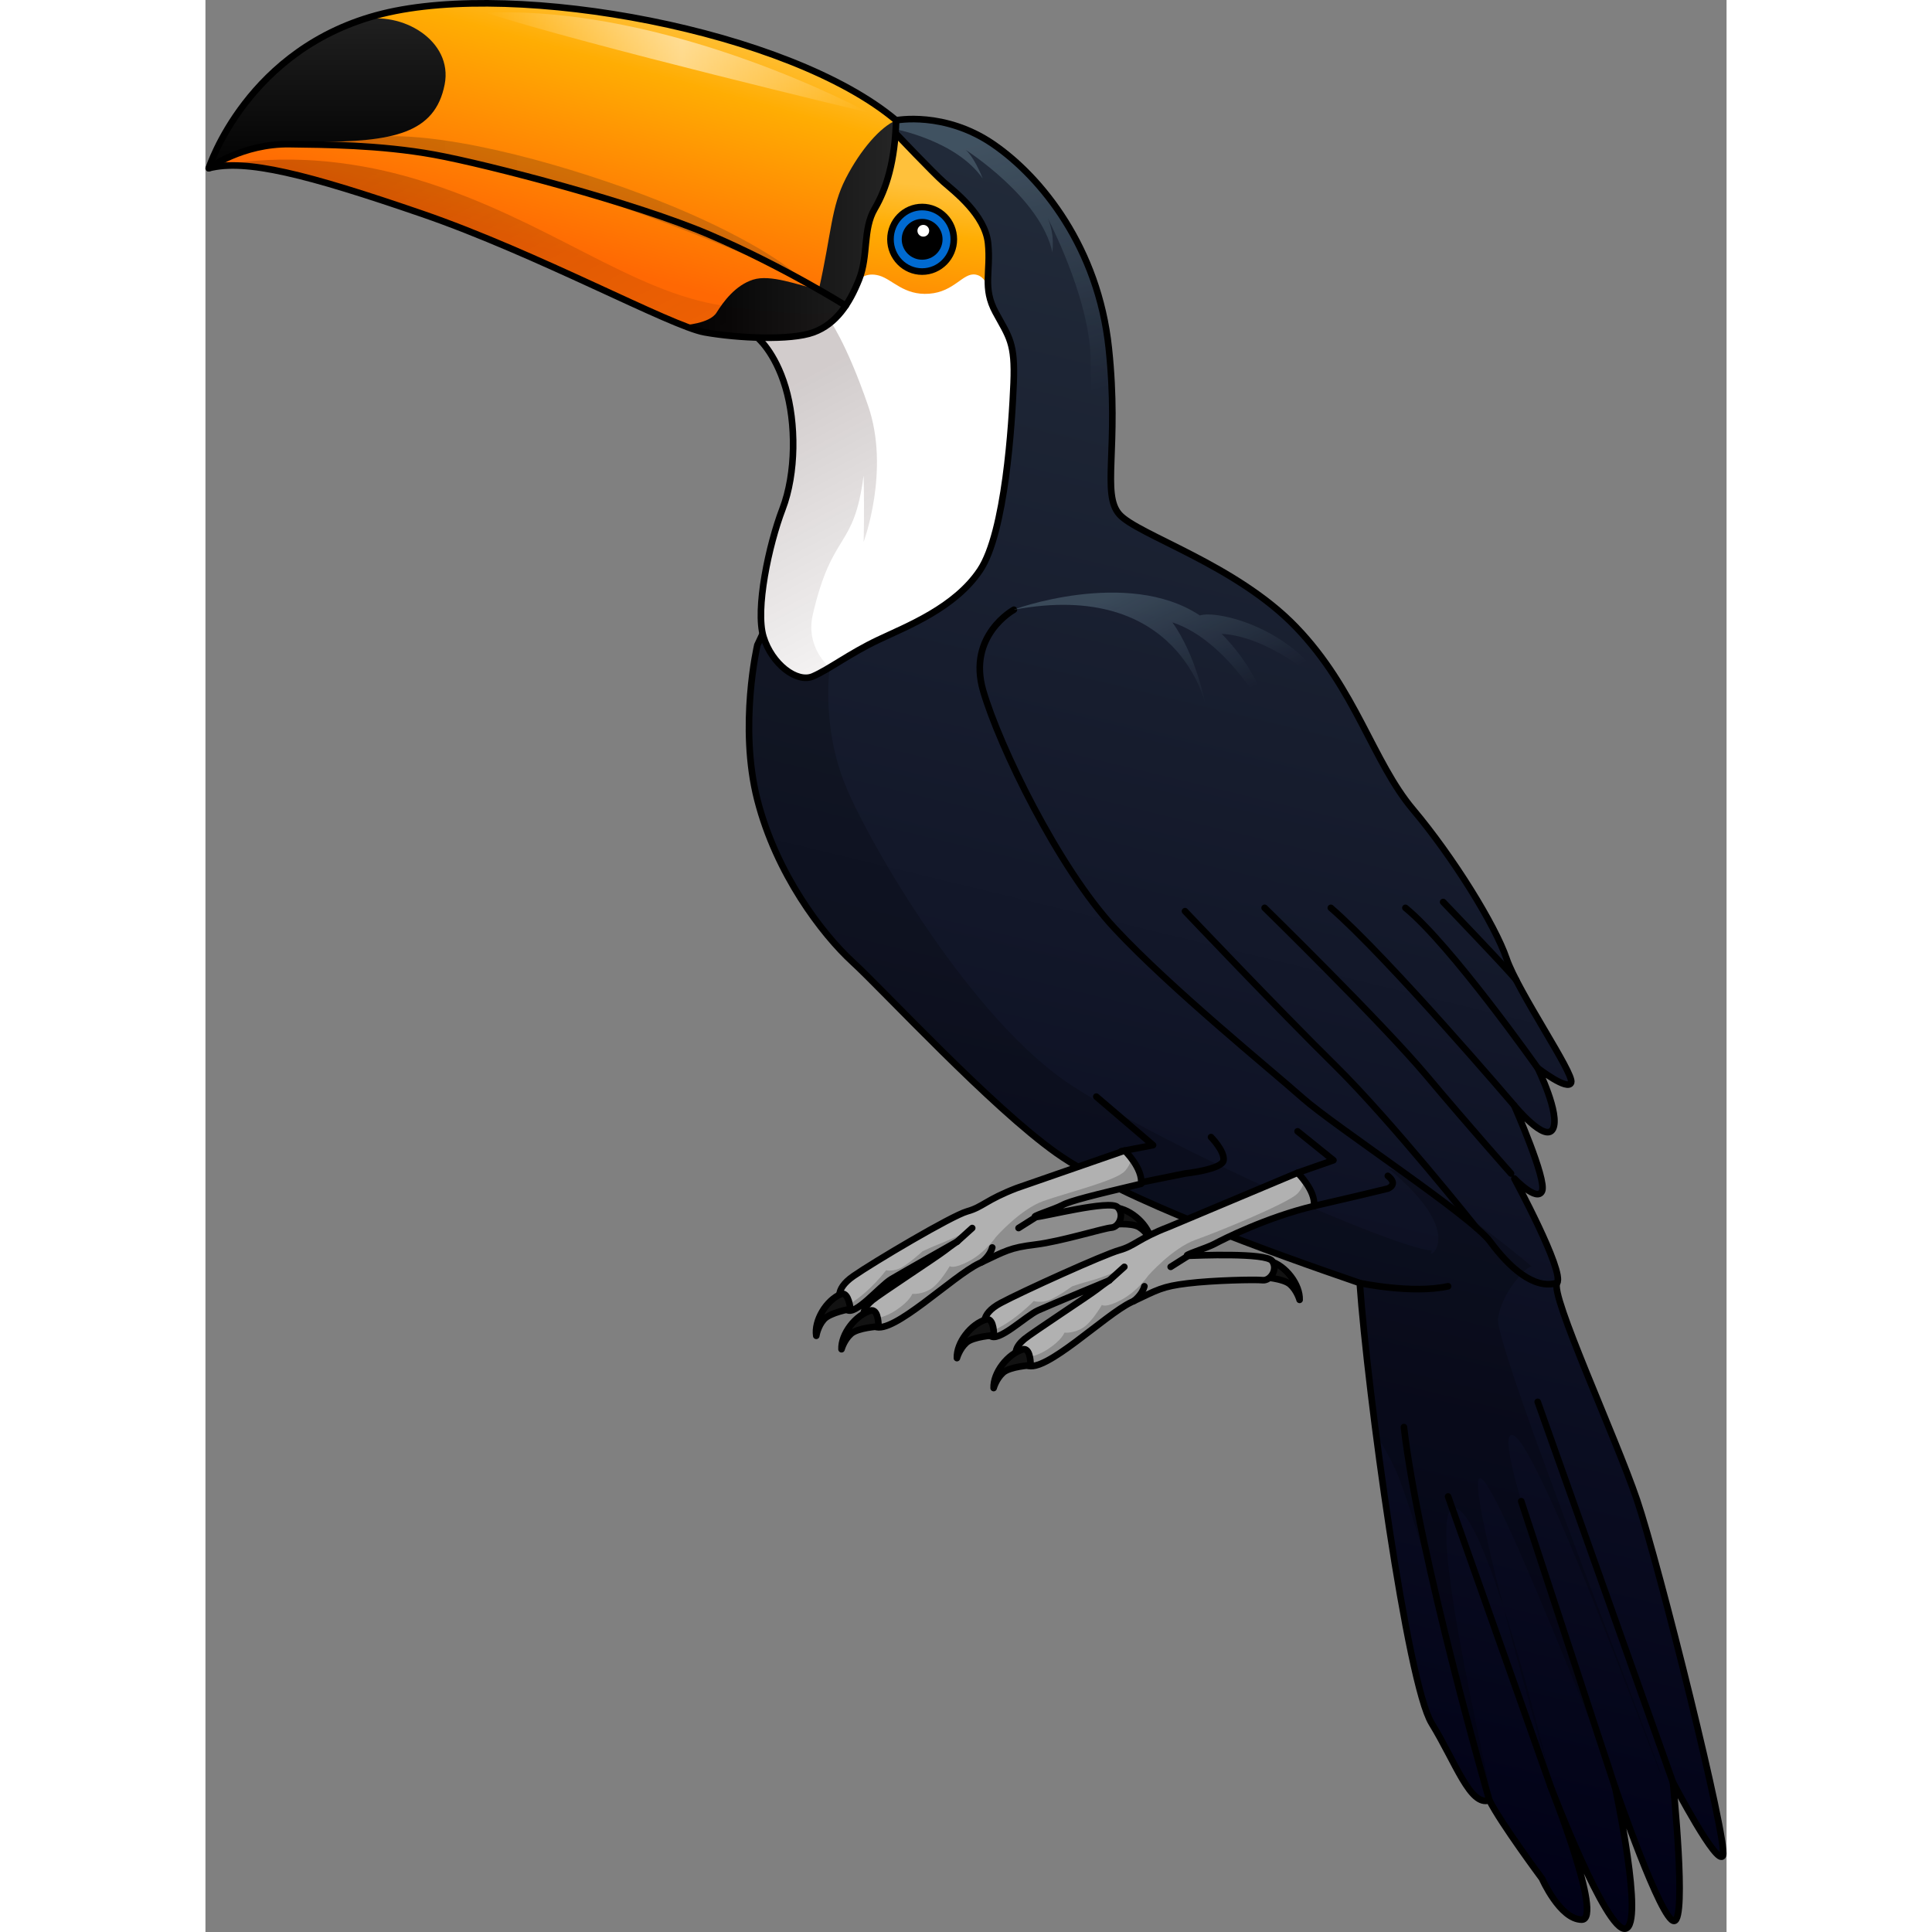
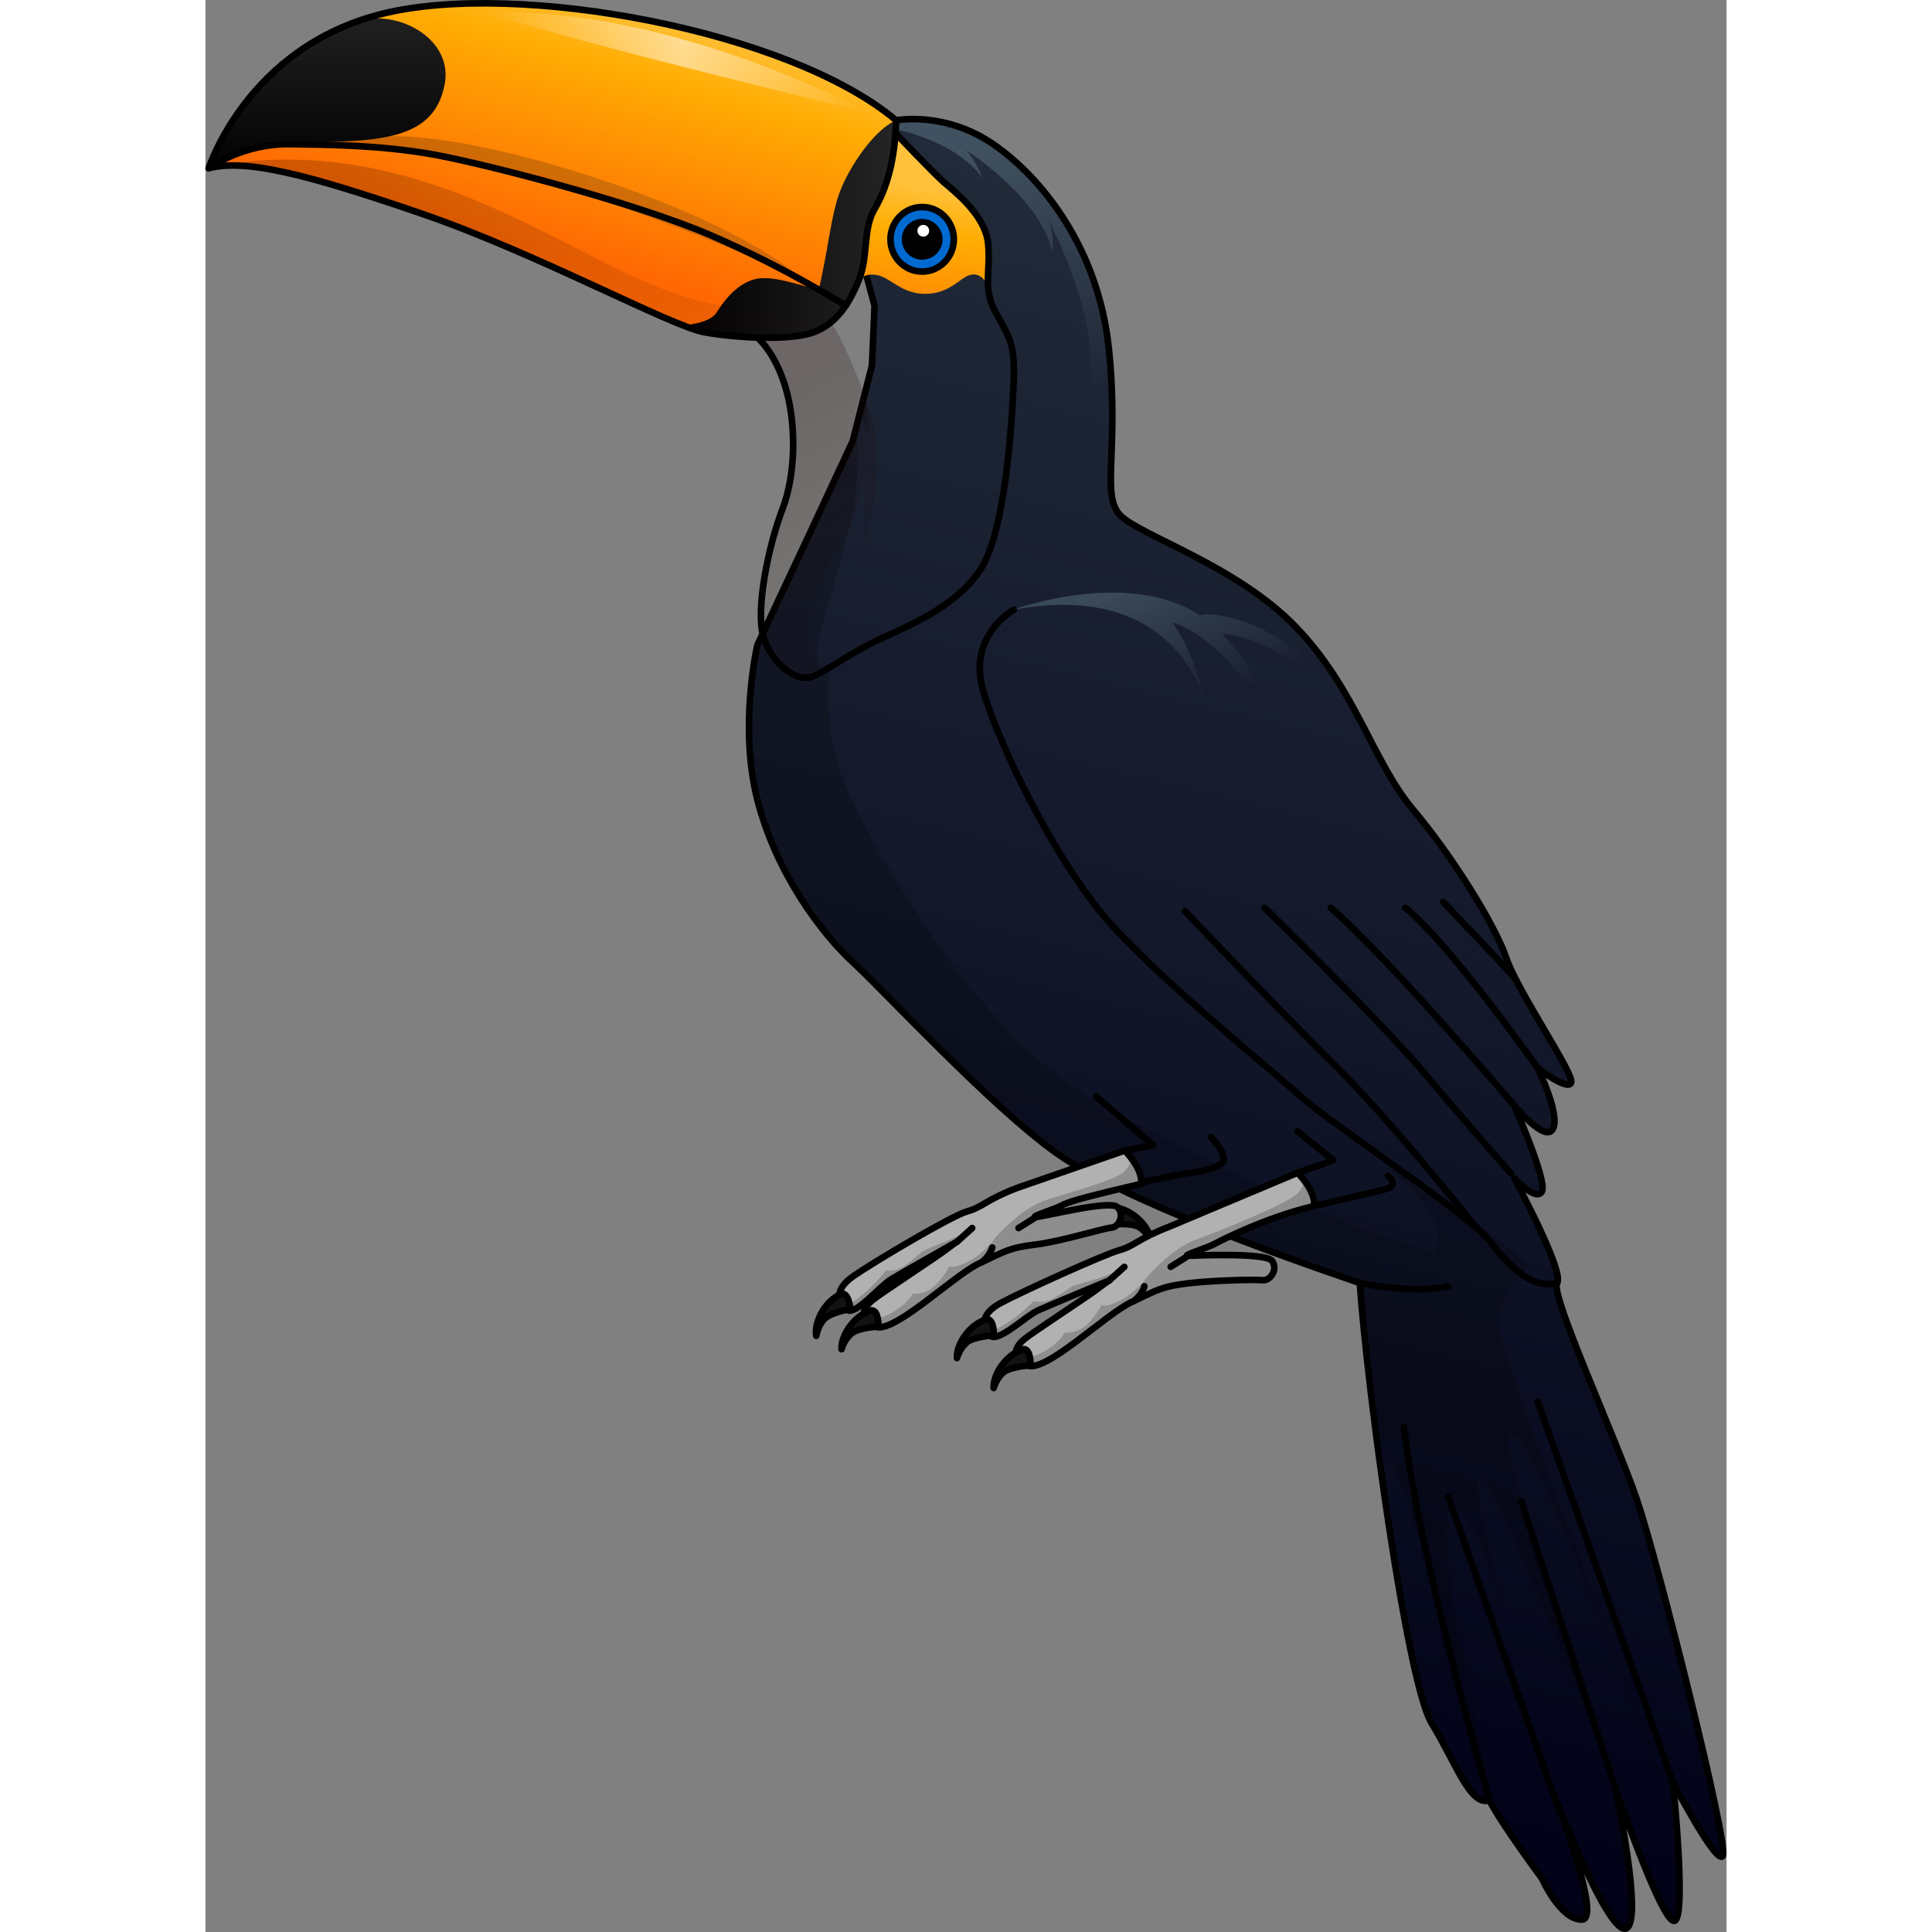
<svg xmlns="http://www.w3.org/2000/svg" version="1.1" id="Layer_1" width="800px" height="800px" viewBox="0 0 230.396 292.633" enable-background="new 0 0 230.396 292.633" xml:space="preserve">
  <rect x="0" y="0" width="230.396" height="292.633" fill="#808080" stroke="none" />
  <g>
    <g>
      <linearGradient id="SVGID_1_" gradientUnits="userSpaceOnUse" x1="134.611" y1="279.106" x2="198.589" y2="14.057">
        <stop offset="0" style="stop-color:#000016" />
        <stop offset="1" style="stop-color:#252F3D" />
      </linearGradient>
      <path fill="url(#SVGID_1_)" d="M104.618,18.226c0,0,7.321-1.443,14.694,3.606c7.373,5.05,15.897,15.763,17.51,30.854    c1.613,15.091-1.152,22.118,1.613,25.228c2.765,3.11,17.625,7.603,26.726,17.049c9.101,9.446,11.635,20.39,17.74,27.647    s12.441,17.51,14.169,22.579c1.728,5.069,10.253,17.395,9.792,18.777c-0.461,1.382-5.069-2.189-5.069-2.189    s3.456,7.027,2.304,9.216c-1.152,2.189-5.875-3.571-5.875-3.571s4.988,11.277,4.227,12.991c-0.762,1.714-4.189-1.904-4.189-1.904    s7.616,14.09,6.474,15.804c-1.142,1.714,8.792,23.155,12.097,32.876c3.305,9.72,13.803,51.907,13.025,53.851    s-7.582-11.081-7.582-11.081s2.139,20.802,0.194,20.996c-1.944,0.194-8.943-20.219-8.943-20.219s4.471,20.802,1.555,21.385    c-2.916,0.583-11.276-21.385-11.276-21.385s7.971,20.024,4.666,20.024c-3.305,0-6.027-6.221-6.027-6.221s-6.221-8.36-7.971-11.859    c-2.916,0.972-5.055-5.638-8.748-11.665c-3.694-6.027-9.72-50.158-10.887-66.682c-13.025-4.471-35.966-12.637-45.881-19.635    c-9.915-6.999-26.245-24.69-30.911-28.967c-4.666-4.277-11.598-13.426-14.45-24.599c-2.852-11.172,0-23.42,0-23.42l7.84-16.719    l6.61-14.192l2.916-11.47l0.389-9.037l-3.305-12.231L104.618,18.226z" />
      <linearGradient id="SVGID_2_" gradientUnits="userSpaceOnUse" x1="116.886" y1="21.609" x2="133.071" y2="78.922">
        <stop offset="0" style="stop-color:#BFF0FF" />
        <stop offset="0.692" style="stop-color:#BFF0FF;stop-opacity:0" />
      </linearGradient>
      <path opacity="0.2" fill="url(#SVGID_2_)" d="M137.514,76.181c-1.096-3.735,0.671-10.73-0.693-23.495    c-1.613-15.091-10.137-25.804-17.51-30.854c-7.373-5.05-14.693-3.606-14.693-3.606l-0.316,0.76l0.315,0.606    c0,0,9.179,1.759,13.11,7.449c-1.345-3.414-2.587-4.345-2.587-4.345s11.381,7.242,13.14,15.519c0.282-2.467-0.3-4.271-0.7-5.172    c1.343,2.648,6.315,12.979,6.494,21.209C134.263,62.903,134.452,72.75,137.514,76.181z" />
      <g opacity="0.2">
-         <path d="M203.578,268.735c-0.212-0.756-3.38-14.129-6.956-25.266C199.813,255.869,203.779,269.453,203.578,268.735z" />
+         <path d="M203.578,268.735C199.813,255.869,203.779,269.453,203.578,268.735z" />
        <path d="M195.778,199.775c0.544-4.174,4.535-8.161,5.079-7.921c0.544,0.24-15.781-13.119-21.766-14.933     c12.896,10.603,5.259,14.33,6.71,12.514c-5.623-0.365-39.544-15.235-54.599-25.03c-15.056-9.795-30.474-36.279-34.222-45.348     c-3.748-9.07-2.423-17.965-2.423-17.965s-2.547,1.359-1.81-3.258c0.737-4.618,3.628-12.335,5.26-19.953     c1.011-4.719,0.839-9.886,0.562-13.136l-0.523,2.058l-6.61,14.192l-7.84,16.719c0,0-2.852,12.248,0,23.42     c2.852,11.172,9.784,20.322,14.45,24.599c4.666,4.277,20.996,21.968,30.911,28.967c9.915,6.999,32.855,15.164,45.88,19.635     c0.385,5.451,1.299,13.906,2.483,23.006c0.96,1.445,1.944,3.145,2.859,5.111c3.628,7.8,13.604,47.162,14.149,47.888     c0.544,0.726-9.977-42.446-5.079-41.902c2.044,0.227,4.814,7.056,7.375,15.032c-2.575-10.007-4.646-19.242-3.616-19.566     c2.308-0.726,19.279,44.26,20.306,44.828c1.027,0.568-18.985-50.27-15.561-51.358c3.424-1.088,21.79,49.883,22.697,51.334     C221.355,270.158,195.234,203.949,195.778,199.775z" />
        <path d="M100.365,65.364c0.067-1.929-0.175-3.692-0.61-5.288l-0.691,2.717C99.444,63.431,99.902,64.283,100.365,65.364z" />
      </g>
      <path fill="none" stroke="#000000" stroke-linecap="round" stroke-linejoin="round" stroke-miterlimit="10" d="M104.618,18.226    c0,0,7.321-1.443,14.694,3.606c7.373,5.05,15.897,15.763,17.51,30.854c1.613,15.091-1.152,22.118,1.613,25.228    c2.765,3.11,17.625,7.603,26.726,17.049c9.101,9.446,11.635,20.39,17.74,27.647s12.441,17.51,14.169,22.579    c1.728,5.069,10.253,17.395,9.792,18.777c-0.461,1.382-5.069-2.189-5.069-2.189s3.456,7.027,2.304,9.216    c-1.152,2.189-5.875-3.571-5.875-3.571s4.988,11.277,4.227,12.991c-0.762,1.714-4.189-1.904-4.189-1.904s7.616,14.09,6.474,15.804    c-1.142,1.714,8.792,23.155,12.097,32.876c3.305,9.72,13.803,51.907,13.025,53.851s-7.582-11.081-7.582-11.081    s2.139,20.802,0.194,20.996c-1.944,0.194-8.943-20.219-8.943-20.219s4.471,20.802,1.555,21.385    c-2.916,0.583-11.276-21.385-11.276-21.385s7.971,20.024,4.666,20.024c-3.305,0-6.027-6.221-6.027-6.221s-6.221-8.36-7.971-11.859    c-2.916,0.972-5.055-5.638-8.748-11.665c-3.694-6.027-9.72-50.158-10.887-66.682c-13.025-4.471-35.966-12.637-45.881-19.635    c-9.915-6.999-26.245-24.69-30.911-28.967c-4.666-4.277-11.598-13.426-14.45-24.599c-2.852-11.172,0-23.42,0-23.42l7.84-16.719    l6.61-14.192l2.916-11.47l0.389-9.037l-3.305-12.231L104.618,18.226z" />
      <path fill="none" stroke="#000000" stroke-linecap="round" stroke-linejoin="round" stroke-miterlimit="10" d="M122.453,92.353    c0,0-7.103,3.867-4.656,12.271c2.447,8.403,11.382,26.805,19.891,35.953c8.51,9.148,23.721,21.487,28.507,25.742    s25.529,17.851,28.401,21.743c2.872,3.892,6.658,7.334,10.137,6.251" />
      <path fill="none" stroke="#000000" stroke-linecap="round" stroke-linejoin="round" stroke-miterlimit="10" d="M160.431,137.508    c0,0,17.772,17.391,24.499,25.388c6.728,7.997,12.821,14.852,12.821,14.852" />
      <path fill="none" stroke="#000000" stroke-linecap="round" stroke-linejoin="round" stroke-miterlimit="10" d="M192.544,186.007    c0,0-12.946-16.257-21.451-24.635c-8.505-8.378-22.722-23.357-22.722-23.357" />
      <path fill="none" stroke="#000000" stroke-linecap="round" stroke-linejoin="round" stroke-miterlimit="10" d="M198.221,167.422    c0,0-19.005-22.298-27.763-29.914" />
      <path fill="none" stroke="#000000" stroke-linecap="round" stroke-linejoin="round" stroke-miterlimit="10" d="M201.792,161.778    c0,0-13.181-18.684-20.036-24.27" />
      <path fill="none" stroke="#000000" stroke-linecap="round" stroke-linejoin="round" stroke-miterlimit="10" d="M198.544,148.471    c-0.332-0.654-11.075-11.851-11.075-11.851" />
-       <path fill="#FFFFFF" d="M104.618,20.279c0,0,5.609,5.903,7.195,7.299c1.587,1.396,6.284,4.951,6.728,9.267    c0.444,4.316-0.889,6.728,1.142,10.472s2.983,4.57,2.729,10.726c-0.254,6.157-1.269,22.595-5.078,28.307    c-3.808,5.712-11.041,8.497-15.418,10.57s-7.488,4.493-9.907,5.529s-6.221-1.843-7.488-5.99    c-1.267-4.147,0.806-13.939,2.88-19.353c2.074-5.414,2.074-13.017,0.461-18.432s-4.267-7.549-4.267-7.549l8.99-24.015    L104.618,20.279z" />
      <linearGradient id="SVGID_3_" gradientUnits="userSpaceOnUse" x1="79.882" y1="54.262" x2="109.051" y2="109.475">
        <stop offset="0.118" style="stop-color:#1C0000" />
        <stop offset="1" style="stop-color:#1C0000;stop-opacity:0" />
      </linearGradient>
      <path opacity="0.2" fill="url(#SVGID_3_)" d="M100.376,61.471C97.013,51.697,94.4,48.269,94.4,48.269l-10.502,2.048l-0.303,0.81    c0,0,2.655,2.135,4.267,7.549s1.613,13.017-0.461,18.432c-2.074,5.414-4.147,15.206-2.88,19.353    c1.267,4.147,5.069,7.027,7.488,5.99c0.768-0.329,1.617-0.808,2.543-1.361c-0.041-0.013-3.721-2.991-2.553-8.025    c2.979-12.842,6.223-9.649,7.691-21.074c0.135,6.284,0,10.092,0,10.092S103.739,71.246,100.376,61.471z" />
      <g>
        <linearGradient id="SVGID_4_" gradientUnits="userSpaceOnUse" x1="121.237" y1="26.078" x2="116.763" y2="58.258">
          <stop offset="0" style="stop-color:#FFAD03" />
          <stop offset="1" style="stop-color:#FF6803" />
        </linearGradient>
        <path fill="url(#SVGID_4_)" d="M118.676,44.512l0.001-0.003c-0.001-0.005-0.001-0.011-0.003-0.016     C118.675,44.501,118.676,44.512,118.676,44.512z" />
        <linearGradient id="SVGID_5_" gradientUnits="userSpaceOnUse" x1="106.993" y1="24.098" x2="102.519" y2="56.278">
          <stop offset="0.116" style="stop-color:#FFC13B" />
          <stop offset="0.332" style="stop-color:#FFAD03" />
          <stop offset="1" style="stop-color:#FF6803" />
        </linearGradient>
        <path fill="url(#SVGID_5_)" d="M118.591,43.937c-0.25-2.158,0.248-4.197-0.051-7.092c-0.444-4.316-5.141-7.87-6.728-9.267     c-1.587-1.396-7.195-7.299-7.195-7.299l-12.032,6.833l-0.586,1.566l6.995,13.672c0,0,1.038-1.181,3.058-0.604     c2.02,0.577,3.739,3.03,7.57,2.742c3.83-0.289,5.104-3.209,7.005-2.901C117.958,41.804,118.428,43.148,118.591,43.937z" />
      </g>
      <path fill="none" stroke="#000000" stroke-linecap="round" stroke-linejoin="round" stroke-miterlimit="10" d="M104.618,20.279    c0,0,5.609,5.903,7.195,7.299c1.587,1.396,6.284,4.951,6.728,9.267c0.444,4.316-0.889,6.728,1.142,10.472s2.983,4.57,2.729,10.726    c-0.254,6.157-1.269,22.595-5.078,28.307c-3.808,5.712-11.041,8.497-15.418,10.57s-7.488,4.493-9.907,5.529    s-6.221-1.843-7.488-5.99c-1.267-4.147,0.806-13.939,2.88-19.353c2.074-5.414,2.074-13.017,0.461-18.432s-4.267-7.549-4.267-7.549    l8.99-24.015L104.618,20.279z" />
      <ellipse fill="#006AD1" stroke="#000000" stroke-linecap="round" stroke-linejoin="round" stroke-miterlimit="10" cx="108.555" cy="36.246" rx="4.797" ry="4.888" />
      <circle stroke="#000000" stroke-linecap="round" stroke-linejoin="round" stroke-miterlimit="10" cx="108.555" cy="36.246" r="2.592" />
      <circle fill="#FFFFFF" cx="108.732" cy="34.953" r="0.89" />
      <linearGradient id="SVGID_6_" gradientUnits="userSpaceOnUse" x1="60.808" y1="-6.083" x2="48.839" y2="37.007">
        <stop offset="0.116" style="stop-color:#FFC13B" />
        <stop offset="0.332" style="stop-color:#FFAD03" />
        <stop offset="1" style="stop-color:#FF6803" />
      </linearGradient>
      <path fill="url(#SVGID_6_)" d="M0.5,25.136c0,0,5.804-18.32,26.301-23.399s61.672,2.539,77.816,16.144    c-0.181,6.167-1.451,10.339-3.265,13.423s-0.907,7.074-2.358,10.702c-1.451,3.628-3.446,6.711-6.893,7.981    c-3.446,1.27-11.428,0.907-16.506,0c-5.079-0.907-25.395-11.972-42.808-17.958S6.123,23.685,0.5,25.136z" />
      <linearGradient id="SVGID_7_" gradientUnits="userSpaceOnUse" x1="9.046" y1="31.365" x2="89.756" y2="31.365">
        <stop offset="0" style="stop-color:#000000" />
        <stop offset="1" style="stop-color:#252525" />
      </linearGradient>
      <path opacity="0.2" fill="url(#SVGID_7_)" d="M89.752,42.114c0.204-0.685-6.314-5.584-18.73-10.757S40.603,20.839,29.015,20.632    c-11.588-0.207-19.969,1.552-19.969,1.552s19.753-2.05,41.903,5.07C74.9,34.953,89.752,42.114,89.752,42.114z" />
      <linearGradient id="SVGID_8_" gradientUnits="userSpaceOnUse" x1="72.303" y1="34.69" x2="104.618" y2="34.69">
        <stop offset="0" style="stop-color:#000000" />
        <stop offset="1" style="stop-color:#252525" />
      </linearGradient>
      <path fill="url(#SVGID_8_)" d="M96.979,27.043c-2.234,4.361-2.127,8.19-4.073,16.834c-3.222-0.717-7.308-2.367-9.967-1.516    c-2.659,0.851-4.468,3.297-5.531,4.999c-1.062,1.699-5.092,1.913-5.104,1.913c1.402,0.549,2.524,0.922,3.292,1.059    c5.079,0.907,13.06,1.27,16.506,0c3.446-1.27,5.442-4.353,6.893-7.981c1.451-3.628,0.544-7.618,2.358-10.702    c1.814-3.084,3.084-7.256,3.265-13.423C102.257,19.195,99.213,22.682,96.979,27.043z" />
      <linearGradient id="SVGID_9_" gradientUnits="userSpaceOnUse" x1="35.056" y1="9.925" x2="72.731" y2="81.237">
        <stop offset="0.118" style="stop-color:#1C0000" />
        <stop offset="1" style="stop-color:#1C0000;stop-opacity:0" />
      </linearGradient>
      <path opacity="0.2" fill="url(#SVGID_9_)" d="M78.385,46.294c-13.942-2.09-26.535-12.976-45.761-18.935    C17.62,22.709,6.11,24.221,1.616,25.236c5.722-0.858,14.856,1.569,31.059,7.138c17.414,5.986,37.729,17.051,42.808,17.958    c5.079,0.907,13.06,1.27,16.506,0c1.757-0.647,3.134-1.77,4.257-3.192C96.155,47.167,92.166,48.36,78.385,46.294z" />
      <linearGradient id="SVGID_10_" gradientUnits="userSpaceOnUse" x1="18.438" y1="27.187" x2="18.438" y2="-1.385">
        <stop offset="0" style="stop-color:#000000" />
        <stop offset="1" style="stop-color:#252525" />
      </linearGradient>
      <path fill="url(#SVGID_10_)" d="M36.234,12.784c1.288-6.599-6.451-11.227-12.783-9.707c-0.816,0.28-1.604,0.582-2.367,0.903    c-0.99,0.535-2.151,1.088-3.407,1.643C4.526,12.809,0.5,25.481,0.5,25.481s4.353-3.991,16.143-3.991    C28.434,21.491,34.783,20.221,36.234,12.784z" />
      <path fill="none" stroke="#000000" stroke-linecap="round" stroke-linejoin="round" stroke-miterlimit="10" d="M0.5,25.481    c0,0,5.804-18.32,26.301-23.399s61.672,2.539,77.816,16.144c-0.181,6.167-1.451,10.339-3.265,13.423s-0.907,7.074-2.358,10.702    c-1.451,3.628-3.446,6.711-6.893,7.981c-3.446,1.27-11.428,0.907-16.506,0c-5.079-0.907-25.395-11.972-42.808-17.958    S6.123,24.03,0.5,25.481z" />
      <path fill="none" stroke="#000000" stroke-linecap="round" stroke-linejoin="round" stroke-miterlimit="10" d="M96.979,46.294    c0,0-9.467-5.955-20.636-10.741S42.838,24.916,34.647,23.426s-16.796-1.523-21.912-1.592C5.608,21.737,0.5,25.481,0.5,25.481" />
      <linearGradient id="SVGID_11_" gradientUnits="userSpaceOnUse" x1="141.442" y1="88.124" x2="154.961" y2="116.686">
        <stop offset="0" style="stop-color:#BFF0FF" />
        <stop offset="0.692" style="stop-color:#BFF0FF;stop-opacity:0" />
      </linearGradient>
      <path opacity="0.2" fill="url(#SVGID_11_)" d="M122.453,92.353c-0.535,0.1,17.208-6.438,28.17,0.87    c2.61-0.87,14.612,1.914,19.835,11.833c-2.26-2.784-9.916-8.7-16.529-9.048c6.438,6.612,7.04,12.529,7.04,12.529    s-5.979-11.485-14.514-14.269c3.646,5.046,5.038,12.529,5.038,12.529S147.529,87.655,122.453,92.353z" />
      <linearGradient id="SVGID_12_" gradientUnits="userSpaceOnUse" x1="42.412" y1="9.458" x2="100.419" y2="9.458">
        <stop offset="0" style="stop-color:#FFFFFF;stop-opacity:0" />
        <stop offset="0.513" style="stop-color:#FFFFFF" />
        <stop offset="1" style="stop-color:#FFFFFF;stop-opacity:0" />
      </linearGradient>
      <path opacity="0.5" fill="url(#SVGID_12_)" d="M100.419,17.054c0,0-29.889-16.298-58.006-15.132    C57.462,6.791,100.419,17.054,100.419,17.054z" />
    </g>
    <path fill="none" stroke="#000000" stroke-linecap="round" stroke-linejoin="round" stroke-miterlimit="10" d="M167.916,182.669   l6.792-1.586l4.383-1.051c0,0,1.667-0.613,0-1.927" />
    <polyline fill="none" stroke="#000000" stroke-linecap="round" stroke-linejoin="round" stroke-miterlimit="10" points="   165.421,177.637 170.853,175.739 165.421,171.359  " />
    <path fill="none" stroke="#000000" stroke-linecap="round" stroke-linejoin="round" stroke-miterlimit="10" d="M140.657,179.308   l7.715-1.561c0,0,5.661-0.607,5.836-2.009c0.175-1.402-1.896-3.504-1.896-3.504" />
    <polyline fill="none" stroke="#000000" stroke-linecap="round" stroke-linejoin="round" stroke-miterlimit="10" points="   138.717,174.375 143.533,173.451 134.934,166.102  " />
    <line fill="none" stroke="#000000" stroke-linecap="round" stroke-linejoin="round" stroke-miterlimit="10" x1="148.944" y1="185.413" x2="151.778" y2="184.33" />
    <g>
      <path fill="#121212" stroke="#000000" stroke-linecap="round" stroke-linejoin="round" stroke-miterlimit="10" d="    M143.236,187.936c0,0-0.609-1.304-1.797-2.054c-1.188-0.75-4.304-0.395-4.304-0.395s-0.472-2.423,0.615-2.583    C140.294,183.14,142.945,185.683,143.236,187.936z" />
      <path fill="#B1B1B1" d="M139.234,174.276c0,0,2.754,2.661,2.494,5.032c-7.185,1.708-10.695,2.561-11.929,3.226    c-1.233,0.664-5.123,1.829-3.985,1.796c1.138-0.033,11.204-2.621,12.329-1.494c1.124,1.127,0.224,3.037-0.929,3.112    c-1.154,0.075-7.605,2.088-11.495,2.562s-4.504,0.949-8.513,2.846c-4.01,1.897-13.083,10.863-15.834,9.561    c-2.751-1.303-1.518-3.01-0.379-3.959c1.138-0.949,9.643-6.504,10.971-7.523c1.328-1.019,1.897-1.373,1.897-1.373    s-8.167,4.607-9.954,5.673c-1.787,1.066-5.532,5.707-6.805,4.612c-1.272-1.095-1.966-2.969,1.04-5.06s14.865-9.14,17.237-9.804    c2.372-0.664,2.846-1.745,7.495-3.529L139.234,174.276z" />
      <g>
        <path fill="#8E8E8E" d="M137.215,185.949c1.154-0.075,2.054-1.985,0.929-3.113c-1.124-1.127-11.19,1.46-12.329,1.494     c-1.139,0.033,2.751-1.132,3.984-1.796c1.233-0.664,4.743-1.518,11.928-3.226c0.148-1.357-0.689-2.807-1.434-3.801     c-0.21,0.659-0.54,1.357-1.061,1.902c-1.384,1.447-8.742,3.242-12.278,4.494c-3.536,1.252-7.22,5.452-7.22,5.452     s-1.621,2.357-4.05,3.651c-2.429,1.294-2.948,0.769-2.948,0.769s-1.473,2.578-2.873,3.462c-1.4,0.884-2.799,0.737-2.799,0.737     s-0.369,1.105-2.505,2.501c-2.136,1.396-3.978,1.351-3.978,1.351H99.96c0.247,0.377,0.689,0.748,1.412,1.09     c2.751,1.303,11.825-7.663,15.835-9.561c4.009-1.897,4.623-2.372,8.513-2.846C129.61,188.036,136.061,186.024,137.215,185.949z" />
        <path fill="#8E8E8E" d="M96.626,197.858c0.143,0.176,0.304,0.34,0.476,0.489c1.273,1.095,5.018-3.546,6.805-4.612     c1.401-0.835,6.436-4.213,8.866-5.222c1.652-1.103,2.912-2.097,2.912-2.097s-2.751,1.301-4.241,1.887s-2.825,1.222-2.825,1.222     s-1.877,1.724-3.131,2.43s-2.395,0.451-2.395,0.451s-2.507,3.336-5.533,5.11C97.231,197.709,96.922,197.809,96.626,197.858z" />
      </g>
      <path fill="none" stroke="#000000" stroke-linecap="round" stroke-linejoin="round" stroke-miterlimit="10" d="M139.234,174.276    c0,0,2.754,2.661,2.494,5.032c-7.185,1.708-10.695,2.561-11.929,3.226c-1.233,0.664-5.123,1.829-3.985,1.796    c1.138-0.033,11.204-2.621,12.329-1.494c1.124,1.127,0.224,3.037-0.929,3.112c-1.154,0.075-7.605,2.088-11.495,2.562    s-4.504,0.949-8.513,2.846c-4.01,1.897-13.083,10.863-15.834,9.561c-2.751-1.303-1.518-3.01-0.379-3.959    c1.138-0.949,9.643-6.504,10.971-7.523c1.328-1.019,1.897-1.373,1.897-1.373s-8.167,4.607-9.954,5.673    c-1.787,1.066-5.532,5.707-6.805,4.612c-1.272-1.095-1.966-2.969,1.04-5.06s14.865-9.14,17.237-9.804    c2.372-0.664,2.846-1.745,7.495-3.529L139.234,174.276z" />
      <path fill="none" stroke="#000000" stroke-linecap="round" stroke-linejoin="round" stroke-miterlimit="10" d="M117.578,191.18    c0,0,1.258-0.92,1.598-2.229" />
      <path fill="#121212" stroke="#000000" stroke-linecap="round" stroke-linejoin="round" stroke-miterlimit="10" d="M96.344,204.365    c0,0,0.379-1.388,1.423-2.329c1.044-0.941,4.174-1.119,4.174-1.119s0.054-2.468-1.044-2.441    C98.431,199.14,96.249,202.095,96.344,204.365z" />
      <path fill="#121212" stroke="#000000" stroke-linecap="round" stroke-linejoin="round" stroke-miterlimit="10" d="M92.52,202.33    c0,0,0.218-1.423,1.147-2.477c0.929-1.054,4.019-1.59,4.019-1.59s-0.229-2.457-1.317-2.305    C93.995,196.9,92.166,200.086,92.52,202.33z" />
      <line fill="none" stroke="#000000" stroke-linecap="round" stroke-linejoin="round" stroke-miterlimit="10" x1="125.815" y1="184.33" x2="123.159" y2="186.007" />
      <line fill="none" stroke="#000000" stroke-linecap="round" stroke-linejoin="round" stroke-miterlimit="10" x1="113.861" y1="188.062" x2="116.138" y2="186.007" />
    </g>
    <g>
-       <path fill="#121212" stroke="#000000" stroke-linecap="round" stroke-linejoin="round" stroke-miterlimit="10" d="    M165.728,196.883c0,0-0.379-1.388-1.423-2.329c-1.044-0.941-4.174-1.119-4.174-1.119s-0.054-2.468,1.044-2.441    C163.641,191.658,165.823,194.613,165.728,196.883z" />
      <path fill="#B1B1B1" d="M165.421,177.637c0,0,2.754,2.661,2.494,5.032c-7.185,1.708-13.841,5.078-15.075,5.742    s-5.123,1.829-3.985,1.796c1.138-0.033,11.8-0.514,12.717,0.787c0.917,1.301-0.294,3.031-1.443,2.91    c-1.15-0.121-7.479,0.009-11.369,0.484c-3.89,0.474-4.504,0.949-8.513,2.846c-4.01,1.897-13.083,10.863-15.834,9.561    s-1.518-3.01-0.379-3.959c1.138-0.949,9.643-6.504,10.971-7.523c1.328-1.019,1.897-1.373,1.897-1.373s-8.884,3.679-10.781,4.532    c-1.897,0.854-6.15,5.035-7.288,3.802c-1.138-1.233-1.613-3.175,1.613-4.908c3.226-1.733,15.603-7.341,17.975-8.005    s2.846-1.745,7.495-3.529L165.421,177.637z" />
      <g>
        <path fill="#8E8E8E" d="M160.13,193.904c1.15,0.121,2.361-1.608,1.444-2.91c-0.917-1.301-11.579-0.821-12.717-0.787     c-1.139,0.033,2.751-1.132,3.984-1.796c1.233-0.664,7.89-4.034,15.075-5.742c0.148-1.357-0.689-2.807-1.434-3.801     c-0.21,0.659-0.54,1.358-1.061,1.902c-1.384,1.447-11.888,5.758-15.424,7.01c-3.536,1.252-7.22,5.452-7.22,5.452     s-1.621,2.357-4.05,3.651c-2.429,1.294-2.948,0.769-2.948,0.769s-1.473,2.578-2.873,3.462s-2.799,0.737-2.799,0.737     s-0.369,1.105-2.505,2.501c-2.136,1.396-3.978,1.351-3.978,1.351h-0.621c0.247,0.377,0.689,0.748,1.412,1.09     c2.751,1.303,11.825-7.663,15.835-9.561c4.009-1.897,4.623-2.372,8.513-2.846C152.651,193.913,158.981,193.783,160.13,193.904z" />
        <path fill="#8E8E8E" d="M118.416,201.733c0.122,0.191,0.263,0.373,0.417,0.54c1.139,1.233,5.391-2.948,7.288-3.802     c1.487-0.669,7.264-3.073,9.694-4.081c1.652-1.103,2.912-2.097,2.912-2.097s-2.948,1.234-4.495,1.646     c-1.547,0.412-2.947,0.89-2.947,0.89s-2.063,1.498-3.389,2.055c-1.326,0.557-2.431,0.174-2.431,0.174s-2.873,3.026-6.082,4.442     C119.034,201.654,118.715,201.718,118.416,201.733z" />
      </g>
      <path fill="none" stroke="#000000" stroke-linecap="round" stroke-linejoin="round" stroke-miterlimit="10" d="M165.421,177.637    c0,0,2.754,2.661,2.494,5.032c-7.185,1.708-13.841,5.078-15.075,5.742s-5.123,1.829-3.985,1.796    c1.138-0.033,11.8-0.514,12.717,0.787c0.917,1.301-0.294,3.031-1.443,2.91c-1.15-0.121-7.479,0.009-11.369,0.484    c-3.89,0.474-4.504,0.949-8.513,2.846c-4.01,1.897-13.083,10.863-15.834,9.561s-1.518-3.01-0.379-3.959    c1.138-0.949,9.643-6.504,10.971-7.523c1.328-1.019,1.897-1.373,1.897-1.373s-8.884,3.679-10.781,4.532    c-1.897,0.854-6.15,5.035-7.288,3.802c-1.138-1.233-1.613-3.175,1.613-4.908c3.226-1.733,15.603-7.341,17.975-8.005    s2.846-1.745,7.495-3.529L165.421,177.637z" />
      <path fill="none" stroke="#000000" stroke-linecap="round" stroke-linejoin="round" stroke-miterlimit="10" d="M140.62,197.057    c0,0,1.258-0.92,1.598-2.229" />
      <path fill="#121212" stroke="#000000" stroke-linecap="round" stroke-linejoin="round" stroke-miterlimit="10" d="    M119.386,210.242c0,0,0.379-1.388,1.423-2.329c1.044-0.941,4.174-1.119,4.174-1.119s0.054-2.468-1.044-2.441    C121.473,205.017,119.291,207.972,119.386,210.242z" />
      <path fill="#121212" stroke="#000000" stroke-linecap="round" stroke-linejoin="round" stroke-miterlimit="10" d="    M113.824,205.704c0,0,0.379-1.388,1.423-2.329c1.044-0.941,4.174-1.119,4.174-1.119s0.054-2.468-1.044-2.441    C115.911,200.479,113.729,203.434,113.824,205.704z" />
      <line fill="none" stroke="#000000" stroke-linecap="round" stroke-linejoin="round" stroke-miterlimit="10" x1="148.857" y1="190.207" x2="146.2" y2="191.884" />
      <line fill="none" stroke="#000000" stroke-linecap="round" stroke-linejoin="round" stroke-miterlimit="10" x1="136.903" y1="193.939" x2="139.18" y2="191.884" />
    </g>
    <path fill="none" stroke="#000000" stroke-linecap="round" stroke-linejoin="round" stroke-miterlimit="10" d="M174.837,194.334   c0,0,7.919,1.696,13.38,0.494" />
    <line fill="none" stroke="#000000" stroke-linecap="round" stroke-linejoin="round" stroke-miterlimit="10" x1="199.298" y1="227.381" x2="213.524" y2="270.737" />
    <line fill="none" stroke="#000000" stroke-linecap="round" stroke-linejoin="round" stroke-miterlimit="10" x1="222.273" y1="269.959" x2="201.792" y2="212.33" />
    <line fill="none" stroke="#000000" stroke-linecap="round" stroke-linejoin="round" stroke-miterlimit="10" x1="203.804" y1="270.737" x2="188.217" y2="226.665" />
    <path fill="none" stroke="#000000" stroke-linecap="round" stroke-linejoin="round" stroke-miterlimit="10" d="M194.472,272.681   c0,0-10.625-36.732-12.945-56.528" />
  </g>
</svg>